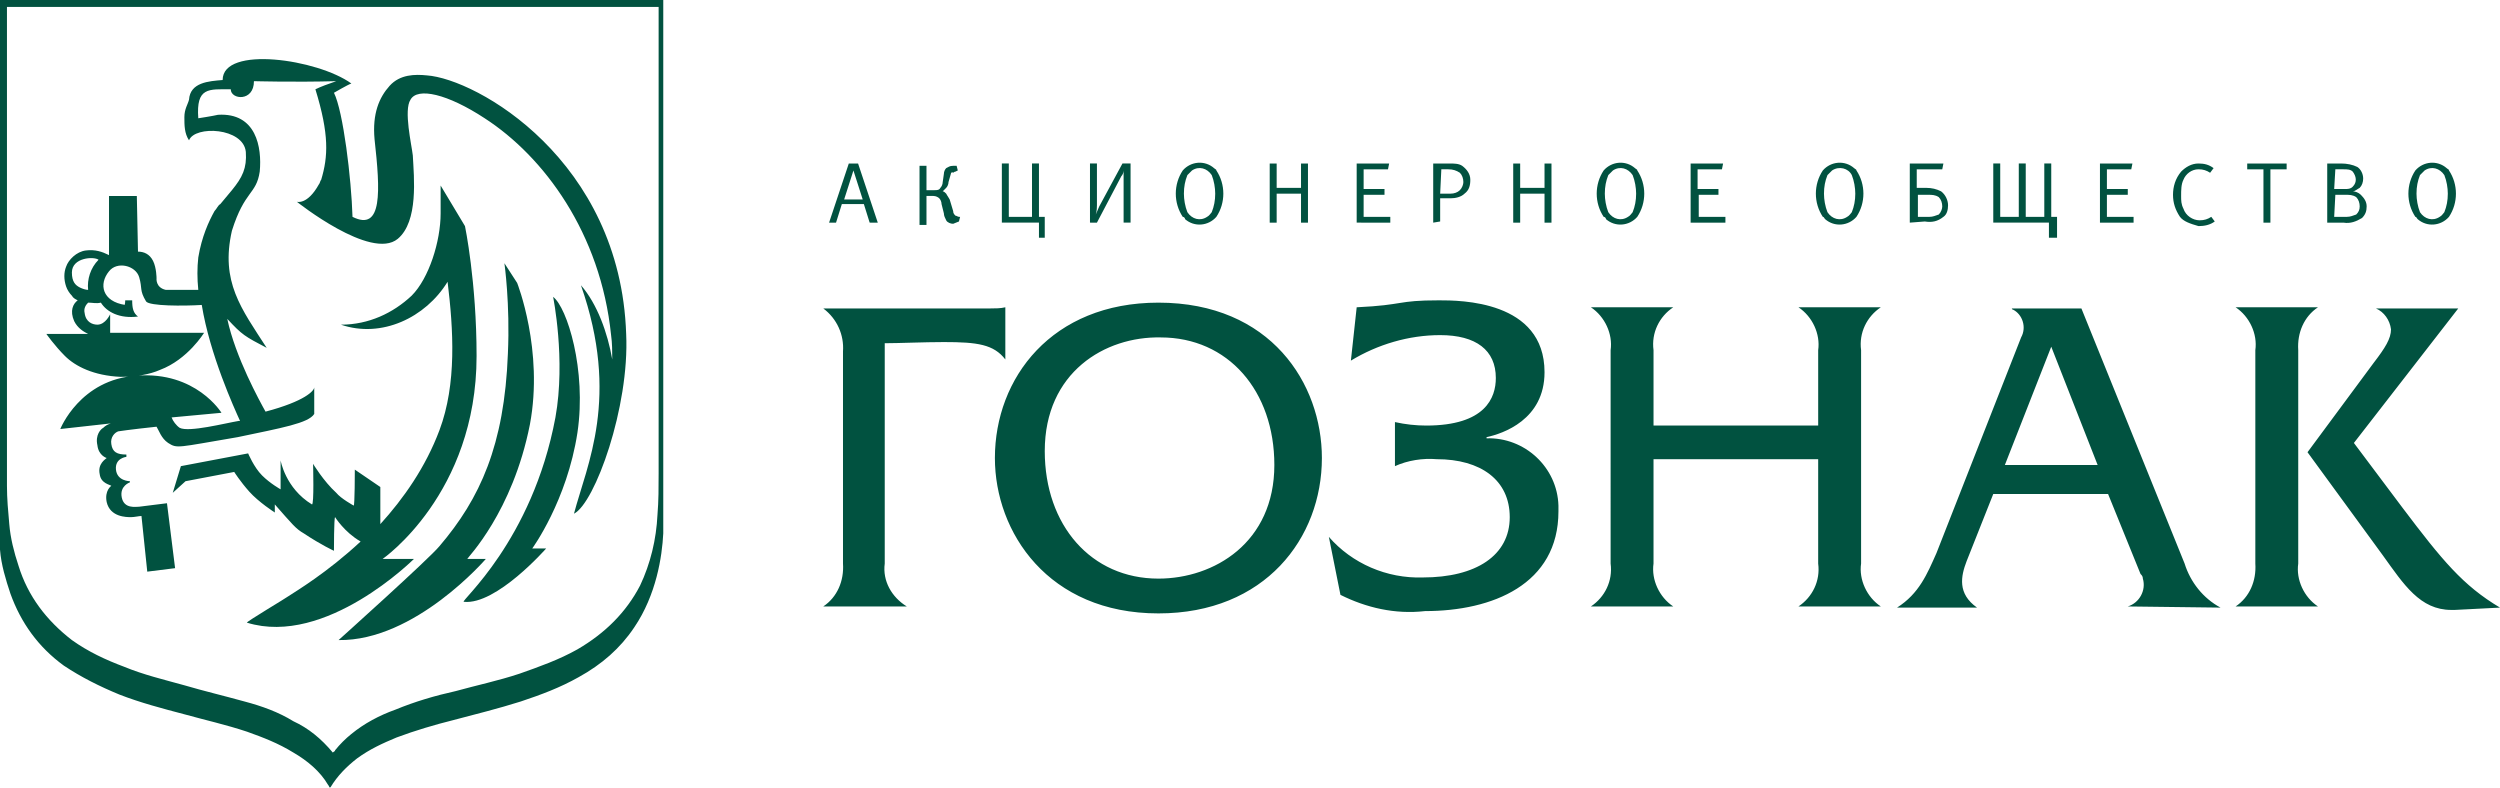
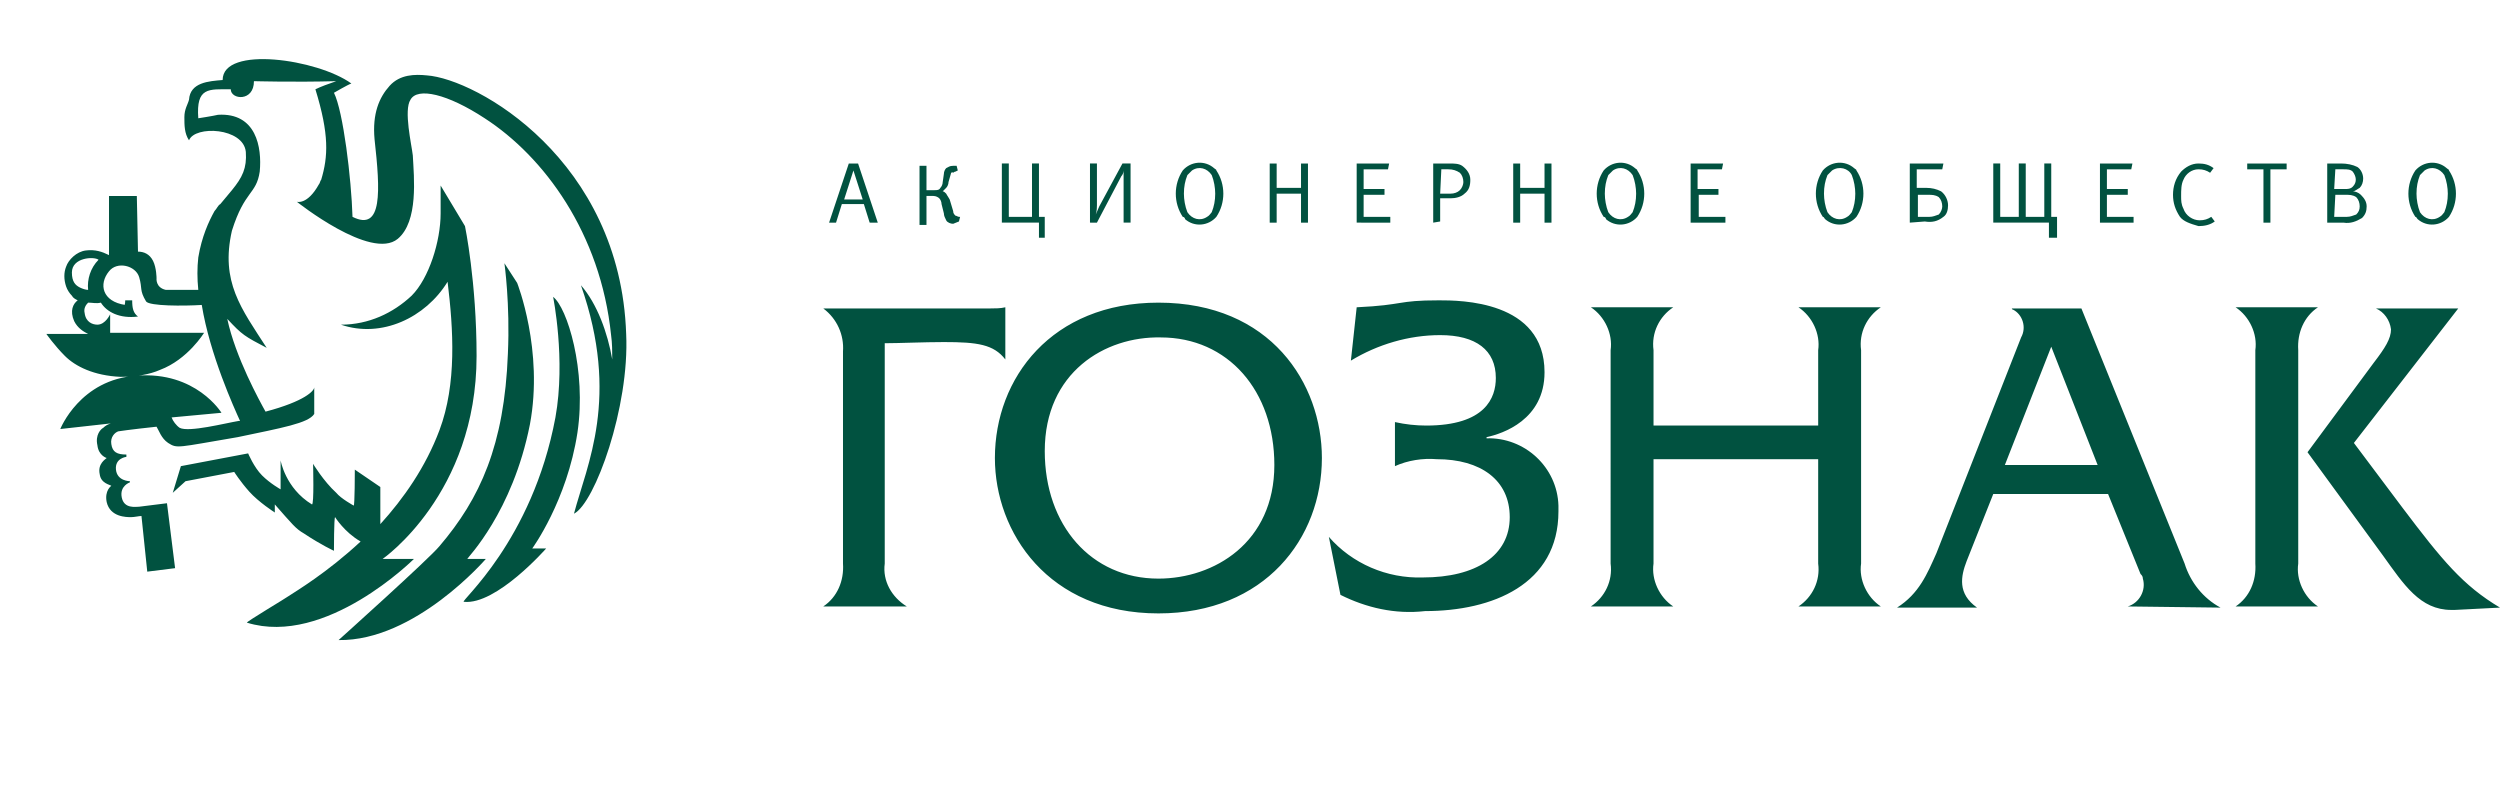
<svg xmlns="http://www.w3.org/2000/svg" class="i-icon-main" viewBox="0 0 215.6 68" width="215.6" height="68">
  <style>.st0{fill:#015240}</style>
  <path class="st0" d="M85.8 39.5c0-6.9 4.9-13.4 14.1-13.4 9.7 0 14.1 7 14.1 13.4 0 6.9-4.9 13.4-14.1 13.4-9.5 0-14.1-7-14.1-13.4zm4.3-.6c0 6.4 4 11 9.8 11 4.8 0 10-3.1 10-9.8 0-6.4-4-11-9.8-11-4.8-.1-10 3-10 9.8zm25.5 12.4l-1-5c2 2.3 5 3.6 8.1 3.5 4.6 0 7.5-1.9 7.5-5.2 0-3.2-2.5-5-6.3-5-1.2-.1-2.5.1-3.6.6v-3.8c.9.2 1.8.3 2.7.3 5.1 0 6-2.4 6-4.1 0-2.4-1.7-3.7-4.8-3.7-2.7 0-5.4.8-7.7 2.2l.5-4.6c4.2-.2 3.4-.6 7.1-.6 1.8 0 9.1 0 9.1 6.2 0 4.1-3.6 5.3-5 5.6v.1c3.3-.1 6.1 2.5 6.2 5.8v.5c0 6.3-5.7 8.6-11.5 8.6-2.6.3-5.1-.3-7.3-1.4zm89.9-3.4L199 39l5.7-7.7c1-1.3 1.5-2.1 1.5-2.9-.1-.8-.6-1.5-1.3-1.8h7.1l-9 11.6 4.2 5.6c3.4 4.5 5.2 6.7 8.4 8.6l-3.9.2h-.3c-2.7 0-4.1-2.2-5.9-4.7zM71 52.3c1.2-.8 1.8-2.2 1.7-3.7V30.3c.1-1.4-.5-2.8-1.7-3.7h14.4c.4 0 .9 0 1.3-.1V31c-1-1.3-2.4-1.5-5.3-1.5-1.7 0-3.9.1-5.1.1v19c-.2 1.5.6 2.9 1.9 3.7H71zm121.8 0c1.2-.8 1.8-2.2 1.7-3.7V30.2c.2-1.4-.5-2.9-1.7-3.7h7.1c-1.2.8-1.8 2.2-1.7 3.7v18.4c-.2 1.4.5 2.9 1.7 3.7h-7.1zm-9.3 0c1-.3 1.6-1.4 1.3-2.4 0-.2-.1-.3-.2-.4l-2.8-6.9h-9.9l-2.3 5.8c-.5 1.3-.8 2.8.9 4h-6.9c1.9-1.2 2.6-2.9 3.4-4.7l7.3-18.6c.5-.9.1-2-.7-2.4 0 0-.1 0-.1-.1h6l8.9 22c.5 1.6 1.6 3 3.1 3.8l-8-.1zm-10.6-12.2h8l-4-10.2-4 10.2zm-17.8 12.2c1.2-.8 1.9-2.2 1.7-3.7v-9h-14.2v9c-.2 1.4.5 2.9 1.7 3.7h-7.1c1.2-.8 1.9-2.2 1.7-3.7V30.2c.2-1.4-.5-2.9-1.7-3.7h7.1c-1.2.8-1.9 2.2-1.7 3.7v6.5h14.2v-6.5c.2-1.4-.5-2.9-1.7-3.7h7.1c-1.2.8-1.9 2.2-1.7 3.7v18.4c-.2 1.4.5 2.9 1.7 3.7h-7.1zm21.6-31.7v-1.4h-4.8v-5.1h.6v4.6h1.6v-4.6h.6v4.6h1.6v-4.6h.6v4.6h.5v1.8h-.7v.1zm-87.1 0v-1.4h-3.2v-5.1h.6v4.6h2v-4.6h.6v4.6h.5v1.8h-.5v.1zm118.7-1.9c-.4-.6-.6-1.3-.6-2s.2-1.4.6-2c.7-.8 1.9-.9 2.7-.2.1.1.2.1.2.2.4.6.6 1.3.6 2s-.2 1.4-.6 2c-.7.8-1.9.9-2.7.2-.1-.1-.1-.2-.2-.2zm.4-3.6c-.2.5-.3 1-.3 1.6 0 .5.1 1.1.3 1.6.4.6 1.1.8 1.7.4.2-.1.3-.3.4-.4.2-.5.3-1 .3-1.6 0-.5-.1-1.1-.3-1.6-.4-.6-1.1-.8-1.7-.4l-.4.4zM188 18.7c-.4-.6-.6-1.2-.6-1.9s.2-1.4.7-2c.4-.4.9-.7 1.5-.7.5 0 .9.1 1.3.4l-.3.4c-.3-.2-.6-.3-1-.3-.6 0-1.1.4-1.3.9-.2.4-.2.9-.2 1.4 0 .4 0 .7.2 1.1.2.6.8 1 1.4 1 .4 0 .7-.1 1-.3l.3.4c-.4.3-.9.4-1.4.4-.7-.2-1.3-.4-1.6-.8zm-30.8 0c-.4-.6-.6-1.3-.6-2s.2-1.4.6-2c.7-.8 1.9-.9 2.7-.2.1.1.2.1.2.2.4.6.6 1.3.6 2s-.2 1.4-.6 2c-.7.8-1.9.9-2.7.2-.1-.1-.1-.2-.2-.2zm.4-3.6c-.2.5-.3 1-.3 1.6 0 .5.1 1.1.3 1.6.4.6 1.1.8 1.7.4.2-.1.3-.3.4-.4.2-.5.3-1 .3-1.6 0-.5-.1-1.1-.3-1.6-.3-.6-1.1-.8-1.7-.4l-.4.4zm-19.3 3.6c-.4-.6-.6-1.3-.6-2s.2-1.4.6-2c.7-.8 1.9-.9 2.7-.2.1.1.2.1.2.2.4.6.6 1.3.6 2s-.2 1.4-.6 2c-.7.8-1.9.9-2.7.2 0-.1-.1-.2-.2-.2zm.4-3.6c-.2.5-.3 1-.3 1.6 0 .5.1 1.1.3 1.6.4.6 1.1.8 1.7.4.2-.1.3-.3.4-.4.2-.5.3-1 .3-1.6 0-.5-.1-1.1-.3-1.6-.4-.6-1.1-.8-1.7-.4l-.4.4zM102 18.7c-.4-.6-.6-1.3-.6-2s.2-1.4.6-2c.7-.8 1.9-.9 2.7-.2.1.1.2.1.2.2.4.6.6 1.3.6 2s-.2 1.4-.6 2c-.7.8-1.9.9-2.7.2 0-.1-.1-.2-.2-.2zm.4-3.6c-.2.5-.3 1-.3 1.6 0 .5.1 1.1.3 1.6.4.6 1.1.8 1.7.4.2-.1.3-.3.4-.4.2-.5.3-1 .3-1.6 0-.5-.1-1.1-.3-1.6-.4-.6-1.1-.8-1.7-.4l-.4.4zm-20.2 4.2c-.2 0-.5-.1-.6-.3-.1-.2-.2-.4-.2-.6l-.2-.8c0-.2-.1-.4-.2-.5s-.3-.2-.5-.2h-.6v2.5h-.6v-5.1h.6v2.1h.7c.2 0 .4 0 .5-.2.1-.1.2-.3.2-.5l.1-.7c0-.2.1-.4.2-.5.2-.1.3-.2.6-.2h.3l.1.4-.2.1c-.1 0-.2.1-.2.1-.1-.1-.2 0-.2.1l-.2.7c0 .2-.1.4-.2.5l-.3.3c.1 0 .2.1.3.2.1.2.2.3.3.5l.3 1c0 .2.1.3.2.4.1 0 .2.1.3.1h.1l-.1.4-.5.2zm118.5-.1v-5.1h1.2c.5 0 1 .1 1.4.3.3.2.5.6.5 1 0 .3-.1.6-.3.8-.2.1-.4.3-.6.3.2 0 .5.1.7.3.3.3.5.6.5 1s-.1.7-.4 1c-.5.3-1 .5-1.6.4h-1.4zm.6-.5h1.1c.3 0 .5-.1.8-.2.2-.2.3-.4.3-.7 0-.3-.1-.6-.3-.8-.3-.2-.6-.2-.9-.2h-.9l-.1 1.9zm0-2.4h.9c.3 0 .5 0 .7-.2.4-.4.3-.9 0-1.3-.2-.2-.5-.2-.8-.2h-.7l-.1 1.7zm-6.1 2.9v-4.6h-1.4v-.5h3.4v.5h-1.4v4.6h-.6zm-14.1 0v-5.1h2.8l-.1.5h-2.1v1.7h1.8v.5h-1.8v1.9h2.3v.5h-2.9zm-16.4 0v-5.1h2.9l-.1.5h-2.2v1.6h.8c.5 0 .9.1 1.3.3.4.3.6.8.6 1.2 0 .4-.1.8-.4 1-.5.4-1 .5-1.6.4l-1.3.1zm.6-.5h1.1c.3 0 .5-.1.8-.2.2-.2.3-.5.3-.7 0-.3-.1-.6-.3-.8-.3-.2-.6-.2-.9-.2h-.9v1.9h-.1zm-19.5.5v-5.1h2.8l-.1.5h-2.1v1.7h1.8v.5h-1.7v1.9h2.3v.5h-3zm-12.6 0v-2.5h-2.1v2.5h-.6v-5.1h.6v2.1h2.1v-2.1h.6v5.1h-.6zm-9.6 0v-5.1h1.4c.4 0 .8 0 1.1.2.4.3.7.7.7 1.2s-.1.9-.5 1.2c-.3.3-.8.4-1.2.4h-.9v2l-.6.1zm.6-2.5h.9c.3 0 .6-.1.8-.3.2-.2.3-.5.3-.7 0-.3-.1-.6-.3-.8-.3-.2-.6-.3-1-.3h-.6l-.1 2.1zm-7.2 2.5v-5.1h2.8l-.1.5h-2.1v1.7h1.8v.5h-1.8v1.9h2.3v.5H117zm-4.8 0v-2.5h-2.1v2.5h-.6v-5.1h.6v2.1h2.1v-2.1h.6v5.1h-.6zm-15.3 0v-3.5-1c0 .2-.1.4-.2.5l-2.1 4H94v-5.1h.6v3.6c0 .1 0 .5-.1.8.1-.2.2-.5.3-.7l2-3.7h.7v5.1h-.6zm-21.9 0l-.5-1.6h-1.9l-.5 1.6h-.6l1.7-5.1h.8l1.7 5.1H75zm-2.2-2h1.6l-.8-2.5-.8 2.5z" fill="#015240" />
-   <path class="st0" d="M57.2 46c-.1 2-.6 5.3-2.5 8.1-1.2 1.8-2.8 3.2-4.8 4.3-1.6.9-3.2 1.5-5 2.1-1.9.6-3.9 1.1-5.8 1.6-1.6.4-3.3.9-4.9 1.5-1.2.5-2.3 1-3.4 1.8-.9.7-1.7 1.5-2.3 2.5h-.1c0-.1-.1-.2-.1-.2-.7-1.2-1.8-2.1-3-2.8-1.3-.8-2.6-1.3-4-1.8-1.8-.6-3.6-1-5.4-1.5-1.9-.5-3.8-1-5.6-1.7-1.7-.7-3.3-1.5-4.8-2.5-2.2-1.6-3.7-3.7-4.6-6.2-.4-1.2-.8-2.5-.9-3.8 0-.6-.1-.9-.1-1.9C0 29.6 0 0 0 0h57.2v46zM28.7 64.9c.1-.1.2-.1.2-.2.4-.5.9-1 1.4-1.4 1.1-.9 2.4-1.6 3.8-2.1 1.7-.7 3.4-1.2 5.2-1.6 1.8-.5 3.7-.9 5.5-1.5 1.7-.6 3.4-1.2 5-2.1 2.4-1.4 4.2-3.2 5.4-5.5.9-1.9 1.4-4 1.5-6.1.1-1.2.1-2.4.1-3.6V.6H.6v41.3c0 1.1.1 2.2.2 3.3.1 1.2.4 2.4.8 3.6.8 2.6 2.4 4.7 4.6 6.4 1.4 1 2.9 1.7 4.5 2.3 1.7.7 3.4 1.1 5.2 1.6 1.7.5 3.4.9 5.2 1.4 1.5.4 2.9.9 4.2 1.7 1.3.6 2.4 1.5 3.4 2.7-.1 0 0 0 0 0z" id="logo-1-gJm9hU_3_" fill="#015240" />
  <path class="st0" d="M49.8 37.3c-.9 5.9-3.9 10-3.9 10h1.2s-4.3 4.9-7.1 4.6c-.4 0 5.9-5.2 7.9-15.9.9-5-.2-10.4-.2-10.4 1.2.9 2.9 6.3 2.1 11.7zm-6.3-14.6s.5 3.5.3 7.8c-.3 7.9-2.4 12.5-5.9 16.6-.9 1.1-8.7 8.1-8.7 8.1 6.6.1 12.7-7 12.7-7h-1.6c0-.1 3.9-4 5.4-11.6 1.2-6.4-1.1-12.2-1.1-12.2l-1.1-1.7zm-7.8 25.5H33s8.1-5.6 8.1-17.5c0-6.4-1-11.2-1-11.2L38 16v2.4c0 2.4-1 5.6-2.5 7.1-1.6 1.5-3.7 2.5-6.1 2.5 3.5 1.2 7.3-.6 9.2-3.7.5 4.1.8 8.8-.7 12.8-1.2 3.2-3.1 5.9-5.1 8.1V42l-2.2-1.5s0 3.2-.1 3.1c0 0-1.1-.6-1.5-1.1-1.1-1-2-2.5-2-2.5s.1 3.6-.1 3.5c-2.3-1.4-2.7-3.8-2.7-3.8v2.5s-.9-.5-1.6-1.2-1.2-1.9-1.2-1.9l-5.8 1.1-.7 2.3 1.1-1 4.2-.8s.5.8 1.3 1.7 2.2 1.8 2.2 1.8v-.7c1.5 1.7 1.8 2.1 2.5 2.5 1.5 1 2.6 1.5 2.6 1.5s0-2.9.1-2.9c0 0 .8 1.3 2.2 2.1-2.9 2.7-5.6 4.3-6.2 4.7-.1.1-3.8 2.3-3.6 2.3 6.8 2.1 14.4-5.5 14.4-5.5zm13.8-3.9c1.1-4.2 4-10 .6-19.7 1.4 1.6 2.3 4.1 2.7 6.4 0-.7 0-1.4-.1-2.1-.9-8.8-5.8-15.4-10.9-18.7-3.2-2.1-5.8-2.7-6.4-1.6-.6.9.1 3.9.2 4.8.1 1.9.5 5.7-1.3 7.2-2.3 1.9-8.7-3.2-8.7-3.2s.9.3 1.9-1.5c.1-.1.1-.3.2-.4.6-2 .7-3.9-.5-7.8.4-.2 1.2-.5 1.8-.7-3.7.1-7 0-7.1 0 0 1.8-2 1.6-2 .7-1.9 0-3-.2-2.8 2.5 0 0 1.3-.2 1.7-.3 3.3-.2 3.8 2.8 3.6 4.9-.3 2-1.3 1.6-2.4 5.1-1 4.4.8 6.7 3 10.1-1.9-1-2.1-1.1-3.4-2.5.7 3.3 2.8 7.1 3.3 8 3.4-.9 4.2-1.8 4.2-2.1v2.3c-.5.8-2.8 1.2-6.6 2-5.3.9-5.2 1-6 .5-.6-.4-.8-1.1-1-1.4-.1 0-2.7.3-3.3.4-.3.1-.7.5-.6 1.1.1.7.5.9 1.3.9v.2s-1 .1-.9 1.1 1.2 1 1.2 1v.1s-.9.3-.7 1.3 1.2.8 1.5.8l2.4-.3.7 5.6-2.4.3-.5-4.8c-.2 0-.6.1-.9.1-.4 0-1.8 0-2.1-1.3-.2-1 .4-1.4.4-1.4-.1-.1-.9-.2-1-1-.2-.9.5-1.3.6-1.4 0 0-.7-.2-.8-1.1-.2-.9.3-1.4.5-1.5.2-.2.4-.3.7-.4h.1l-4.5.5s1.7-4.3 6.6-4.6c5.1-.4 7.3 3.2 7.3 3.2l-4.3.4c.1.3.4.7.7.9.8.4 3.9-.4 5.1-.6h.1c-.5-1.1-2.6-5.7-3.3-10-1.6.1-4.5.1-4.8-.3-.6-1-.3-1.1-.6-2.1s-1.9-1.4-2.6-.5c-.9 1.1-.6 2.6 1.4 2.9-.1 0 0 0 0-.4h.6c0 .7.1 1.1.5 1.4-1.6.2-2.7-.4-3.2-1.2-.4.1-.7 0-1.1 0-.2.2-.4.5-.3.9.1.8.7 1 1.1 1 .7 0 1.1-.9 1.1-.9v1.6h8.1s-1.4 2.3-3.8 3.2c-.9.4-2.1.6-3.4.6-2.3-.1-3.9-.9-4.8-1.8S4 28.8 4 28.8h3.6c-.4-.2-.9-.5-1.2-1.1-.4-.9-.1-1.5.3-1.8-.2-.1-.4-.2-.5-.4-.2-.2-.4-.5-.5-.8-.2-.6-.2-1.2 0-1.7.2-.6.9-1.3 1.7-1.4s1.4.1 2 .4v-5.1h2.4l.1 4.8c.5 0 1 .2 1.3.8.3.6.3 1.5.3 1.5s-.1.8.8 1h2.8c-.1-1-.1-1.9 0-2.8.3-1.8.9-3.1 1.4-4 .2-.2.3-.5.5-.6l1-1.2c.9-1.1 1.3-1.9 1.2-3.3-.2-2.1-4.4-2.3-4.9-1-.4-.6-.4-1.3-.4-2s.3-1.1.4-1.5c.1-1.5 1.7-1.6 2.9-1.7 0-3 8.2-1.8 11.1.3-.3.1-1.5.8-1.5.8.8 1.6 1.5 7.4 1.6 10.7 2.6 1.3 2.4-2.2 1.9-6.7-.2-2.2.4-3.6 1.3-4.6.9-1 2.2-1 3.2-.9 4.3.3 16.7 7.3 17.2 22.3.3 6.3-2.7 14.6-4.5 15.5zm-41-21.9c-.4-.3-2.3-.2-2.3 1.1 0 .8.3 1.1.7 1.3.2.1.5.2.7.2-.1-.9.2-1.9.9-2.6z" fill="#015240" />
</svg>